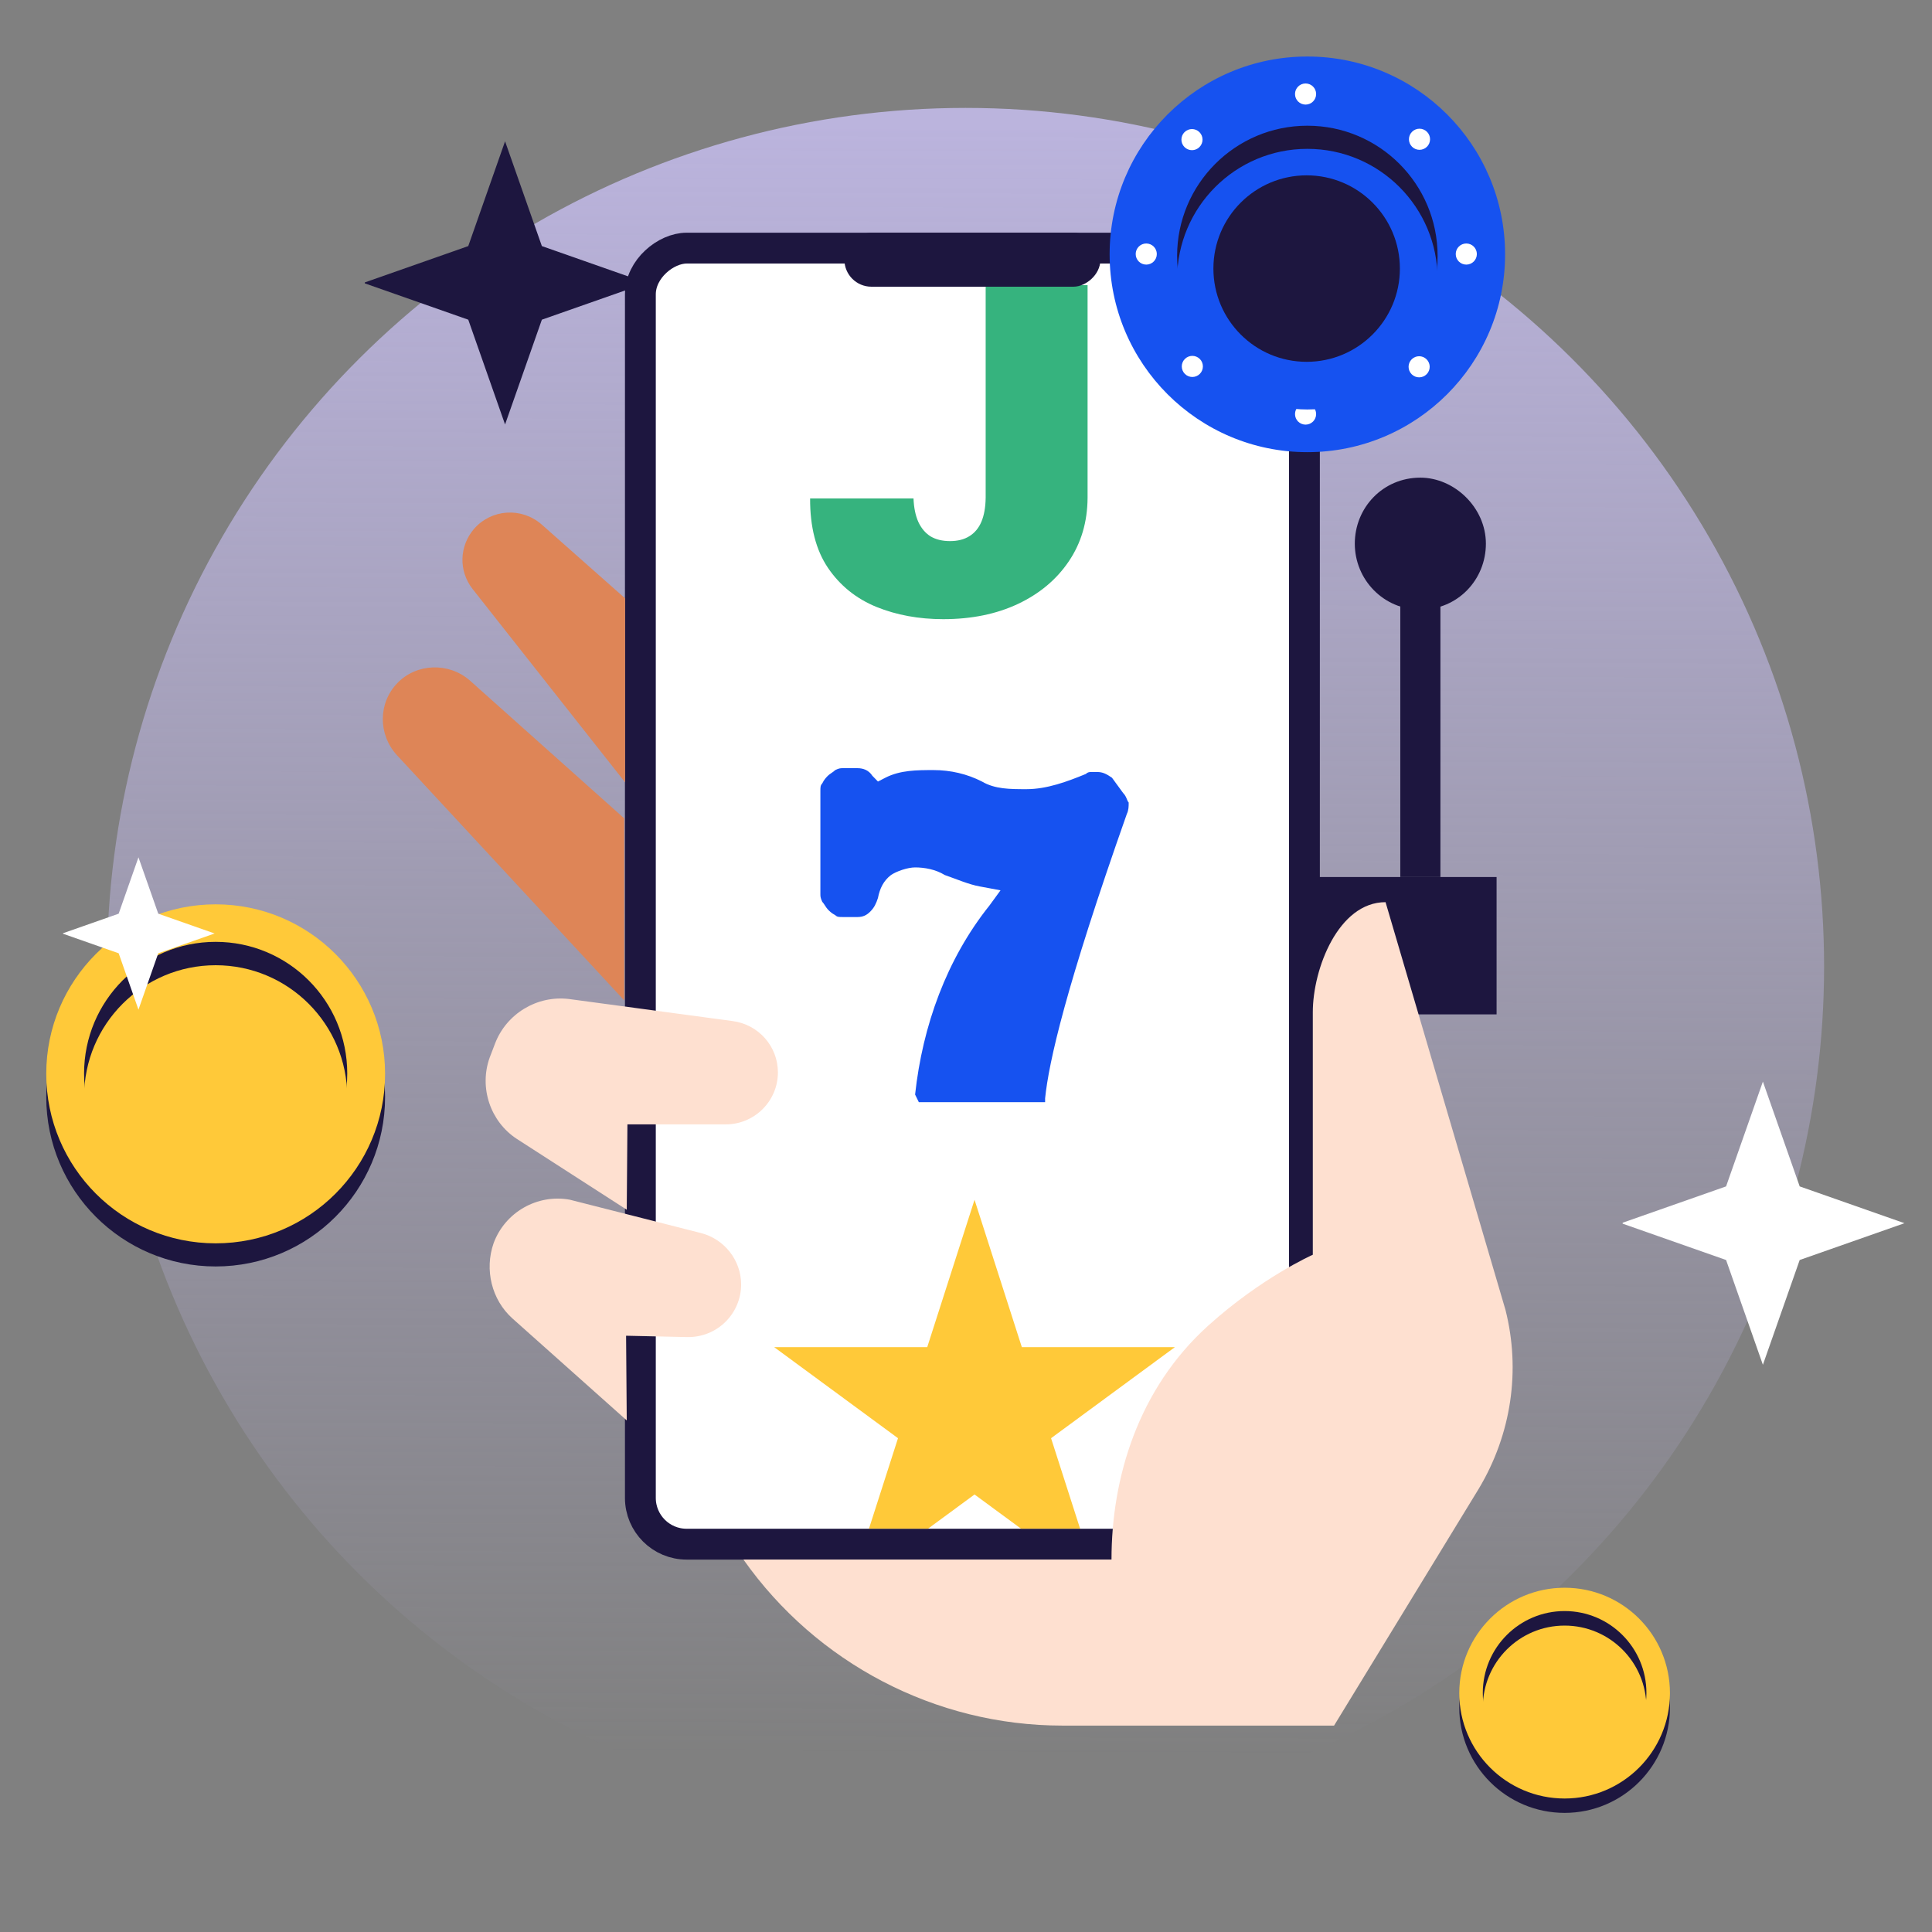
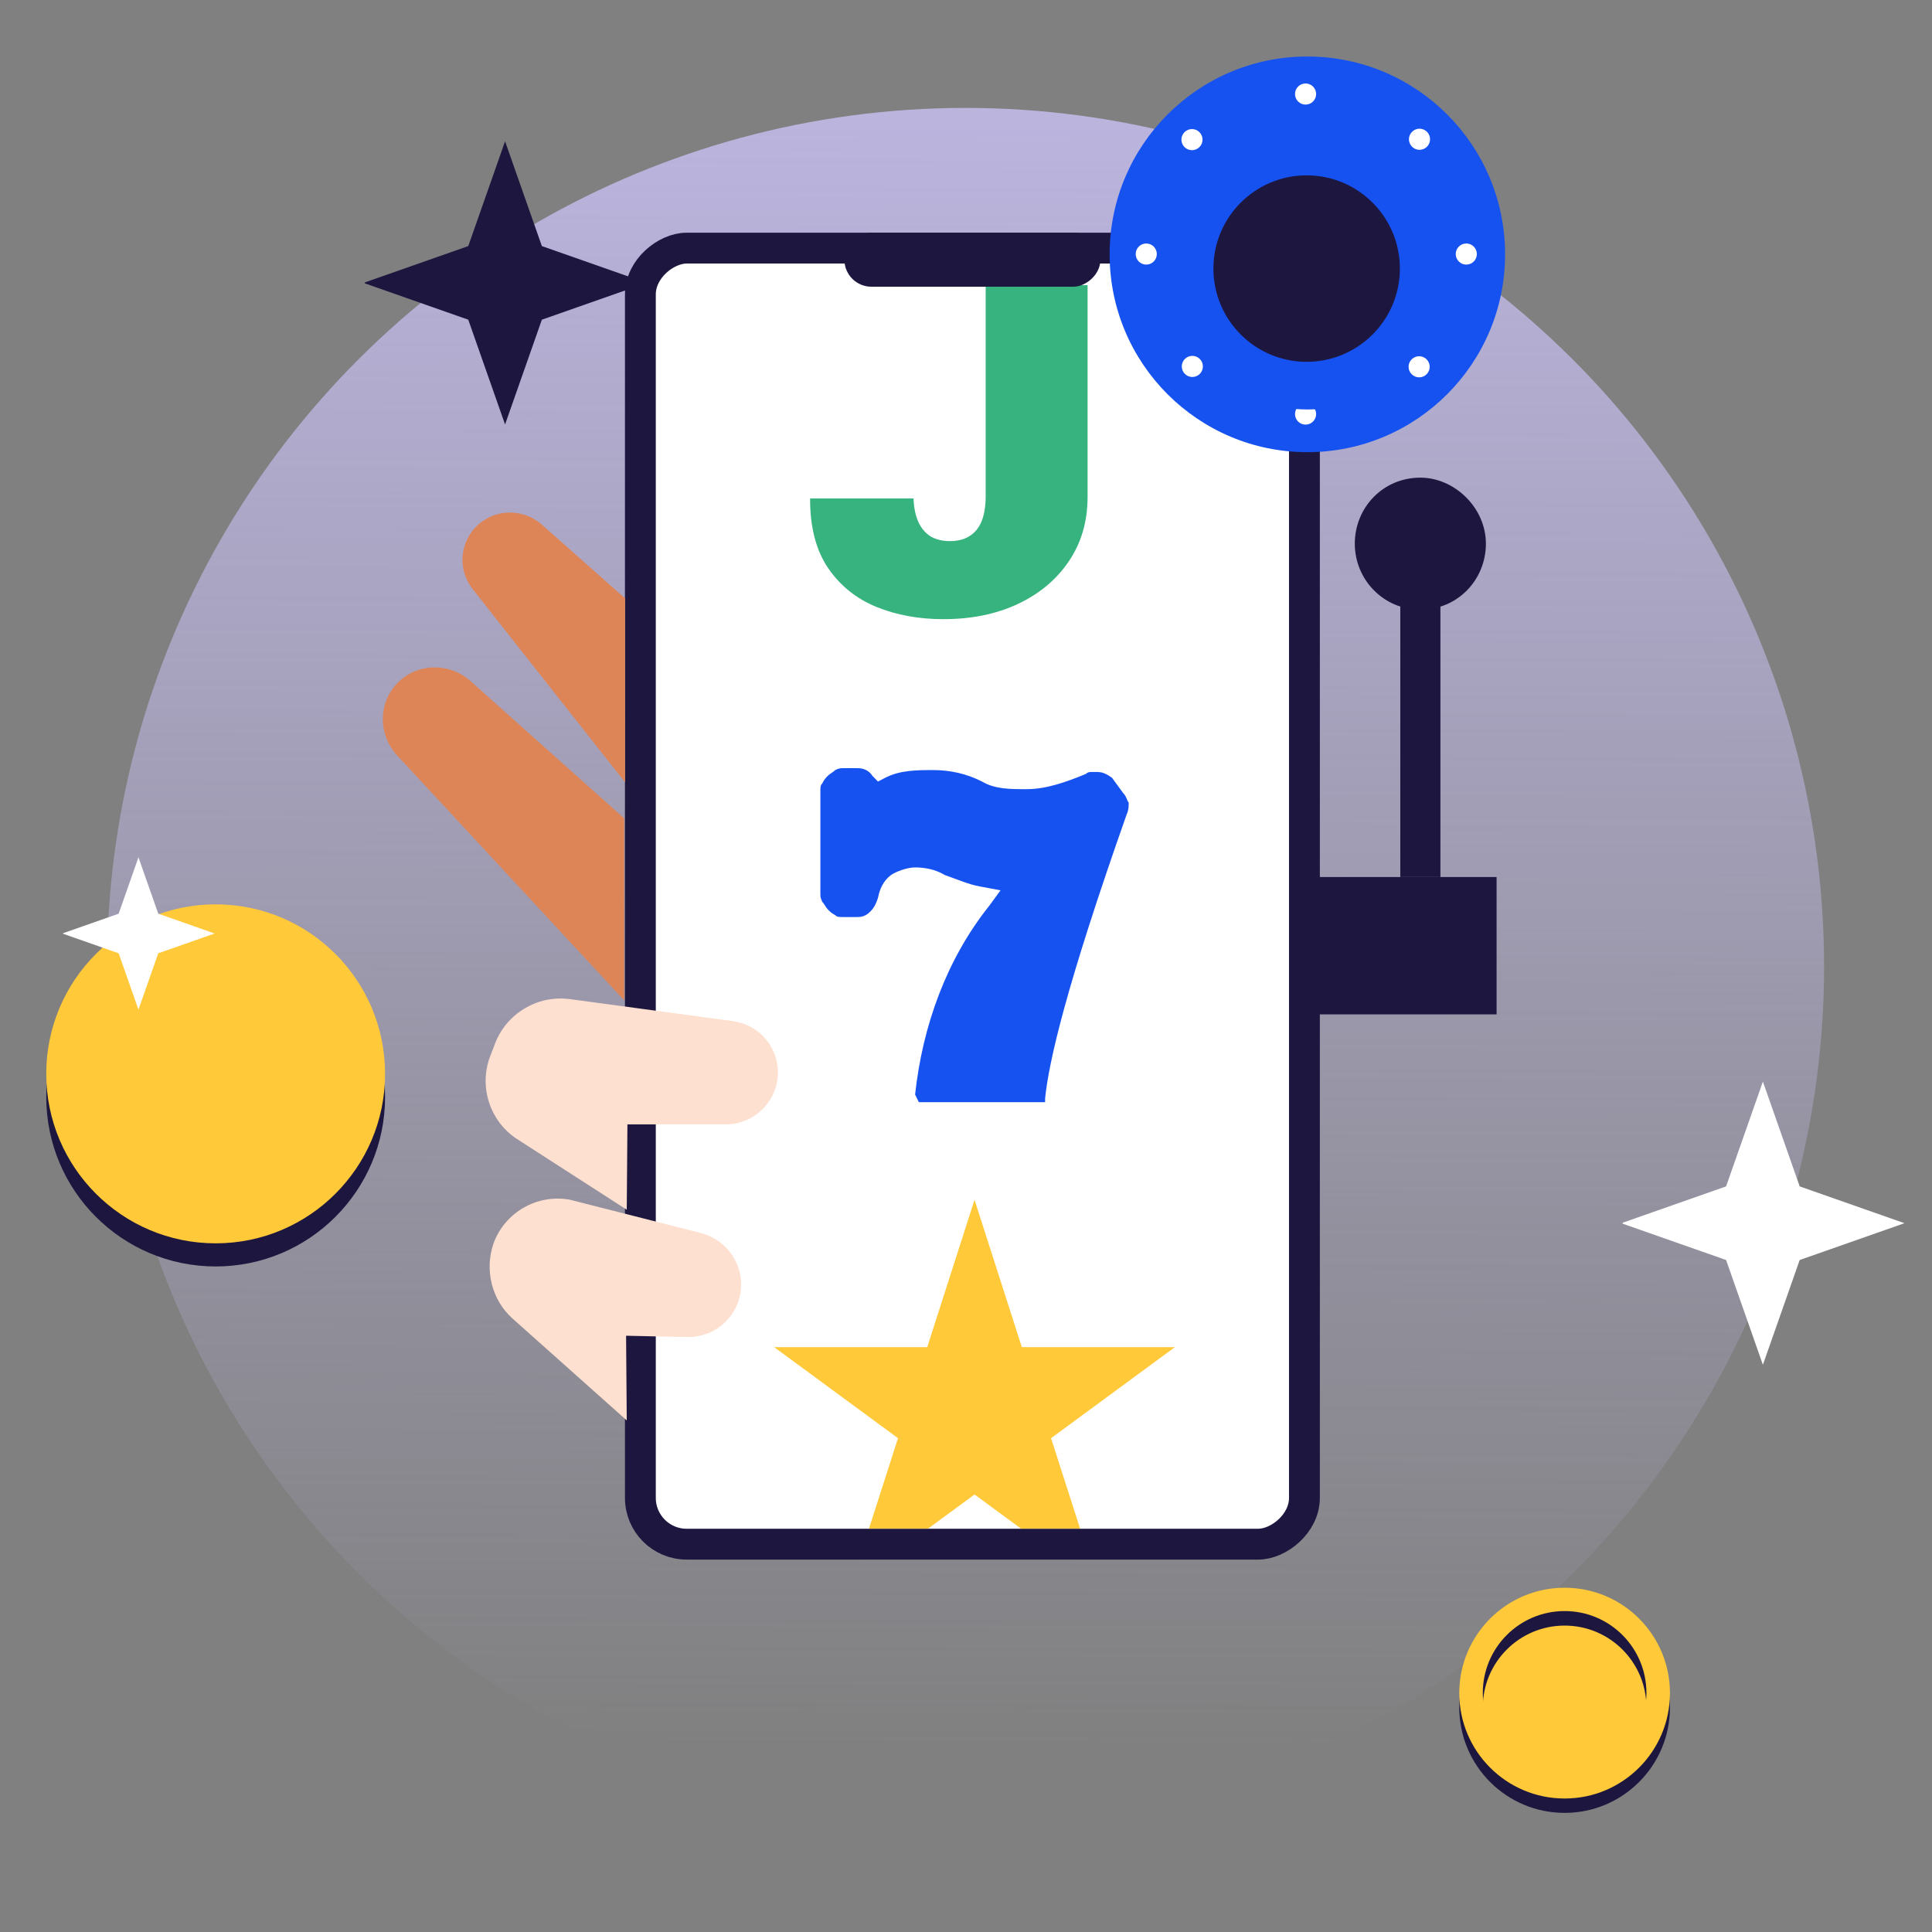
<svg xmlns="http://www.w3.org/2000/svg" width="376" height="376" viewBox="0 0 376 376" fill="none">
  <rect x="0" y="0" width="376" height="376" fill="#808080" stroke="none" />
  <circle opacity="0.9" cx="187.914" cy="188.086" r="167.086" transform="rotate(90 187.914 188.086)" fill="url(#paint0_linear)" />
  <path d="M276.425 109.696C274.212 109.696 272.52 111.383 272.52 113.589V170.683H280.33V113.589C280.33 111.513 278.508 109.696 276.425 109.696Z" fill="#1D163F" />
  <path d="M255.464 197.414H291.262C291.262 197.414 291.262 192.232 291.262 184.576C291.262 176.401 291.262 170.684 291.262 170.684H255.464V197.414Z" fill="#1D163F" />
  <path d="M276.423 118.651C283.713 118.651 289.18 112.812 289.18 105.805C289.18 98.798 283.062 92.959 276.423 92.959C269.134 92.959 263.667 98.798 263.667 105.805C263.667 112.812 269.264 118.651 276.423 118.651Z" fill="#1D163F" />
  <rect x="124.628" y="300.522" width="252.233" height="129.236" rx="9.003" transform="rotate(-90 124.628 300.522)" fill="white" stroke="#1D163F" stroke-width="6.002" />
  <g clip-path="url(#clip0)">
    <path d="M189.661 233.5L198.866 262.176H228.654L204.555 279.898L213.76 308.574L189.661 290.852L165.562 308.574L174.767 279.898L150.668 262.176H180.456L189.661 233.5Z" fill="#FFC939" />
    <path d="M191.827 47.5H211.661V96.87C211.637 101.558 210.418 105.684 208.005 109.248C205.617 112.787 202.311 115.554 198.089 117.546C193.89 119.515 189.052 120.5 183.575 120.5C178.822 120.5 174.479 119.703 170.546 118.109C166.613 116.491 163.476 113.96 161.136 110.514C158.795 107.044 157.637 102.543 157.661 97.011H177.784C177.857 98.816 178.171 100.339 178.725 101.582C179.305 102.824 180.101 103.762 181.114 104.395C182.152 105.005 183.406 105.309 184.878 105.309C186.374 105.309 187.629 104.993 188.642 104.36C189.68 103.727 190.464 102.789 190.995 101.547C191.526 100.281 191.803 98.722 191.827 96.87V47.5Z" fill="#36B37E" />
    <path d="M178.818 214.5L178.095 213.014C179.54 199.643 184.239 186.643 192.552 176.243L194.721 173.271L190.745 172.529C188.577 172.157 186.046 171.043 183.878 170.3C182.071 169.186 179.902 168.814 178.095 168.814C176.649 168.814 174.48 169.557 173.396 170.3C171.95 171.414 171.227 172.9 170.866 174.757C170.504 175.871 170.143 176.614 169.42 177.357C168.697 178.1 167.974 178.471 166.89 178.471H163.998C163.275 178.471 162.914 178.471 162.552 178.1C161.83 177.729 161.468 177.357 161.107 176.986C160.745 176.614 160.384 175.871 160.022 175.5C159.661 174.757 159.661 174.386 159.661 174.014V153.957C159.661 153.214 159.661 152.843 160.022 152.471C160.384 151.729 160.745 151.357 161.107 150.986C161.468 150.614 162.191 150.243 162.552 149.871C163.275 149.5 163.637 149.5 163.998 149.5H166.89C167.974 149.5 169.058 149.871 169.781 150.986L170.866 152.1L172.311 151.357C175.203 149.871 178.456 149.871 181.709 149.871C184.962 149.871 188.215 150.614 191.107 152.1C193.637 153.586 196.528 153.586 199.781 153.586C203.757 153.586 207.733 152.1 211.348 150.614C211.709 150.243 212.071 150.243 212.432 150.243C212.793 150.243 213.155 150.243 213.516 150.243C214.601 150.243 215.324 150.614 216.408 151.357L218.577 154.329C219.299 155.071 219.299 155.814 219.661 156.186C219.661 156.929 219.661 157.671 219.299 158.414C207.372 192.214 204.119 206.7 203.396 213.757V214.5H202.673H178.818Z" fill="#1652F0" />
  </g>
  <rect x="165.085" y="55.048" width="9.009" height="48.324" rx="4.505" transform="rotate(-90 165.085 55.048)" fill="#1D163F" stroke="#1D163F" stroke-width="1.501" />
  <path d="M121.977 276.437L99.718 256.584C95.683 252.951 94.251 247.111 96.073 241.921C98.286 235.952 104.534 232.319 110.913 233.487L136.427 239.975C140.983 241.142 144.237 245.295 144.237 249.966C144.237 255.675 139.551 260.347 133.693 260.217L121.847 259.957L121.977 276.437Z" fill="#FEE0D0" />
  <path d="M121.977 235.433L100.628 221.679C95.422 218.305 93.209 211.688 95.291 205.848L96.333 203.124C98.546 197.284 104.534 193.651 110.782 194.43L142.544 198.712C147.621 199.361 151.396 203.643 151.396 208.703C151.396 214.283 146.84 218.824 141.242 218.824H122.107L121.977 235.433Z" fill="#FEE0D0" />
  <path d="M121.476 194.689L77.218 146.938C73.573 142.915 73.573 136.816 77.348 132.924C81.123 129.031 87.371 128.901 91.406 132.405L121.476 159.265V194.689Z" fill="#DE8557" />
  <path d="M121.651 152.258L91.971 114.628C89.238 111.125 89.368 106.324 92.232 102.95C95.616 99.057 101.474 98.668 105.379 102.042L121.651 116.445V152.258Z" fill="#DE8557" />
-   <path d="M292.991 254.922L269.652 175.577C260.472 175.577 255.495 188.553 255.495 196.987C255.495 205.422 255.495 244.194 255.495 244.194C255.495 244.194 245.57 248.583 235.157 257.975C221.489 270.302 216.317 287.621 216.317 303.518H144.687C158.909 323.68 182.054 335.83 206.749 335.83H259.632L287.819 289.689C294.154 279.091 295.965 266.683 292.991 254.922Z" fill="#FEE0D0" />
  <ellipse cx="254.434" cy="49.5" rx="38.5" ry="38.482" transform="rotate(90 254.434 49.5)" fill="#1652F0" />
  <circle cx="254.086" cy="18.3" r="2.055" fill="white" />
  <circle cx="254.086" cy="80.584" r="2.055" fill="white" />
  <circle cx="285.366" cy="49.442" r="2.055" transform="rotate(90 285.366 49.442)" fill="white" />
  <circle cx="223.08" cy="49.442" r="2.055" transform="rotate(90 223.08 49.442)" fill="white" />
  <circle cx="276.189" cy="71.383" r="2.055" transform="rotate(135 276.189 71.383)" fill="white" />
  <circle cx="231.979" cy="27.173" r="2.055" transform="rotate(135 231.979 27.173)" fill="white" />
  <circle cx="232.049" cy="71.313" r="2.055" transform="rotate(-135 232.049 71.313)" fill="white" />
  <circle cx="276.259" cy="27.103" r="2.055" transform="rotate(-135 276.259 27.103)" fill="white" />
-   <ellipse cx="254.434" cy="49.826" rx="25.361" ry="25.349" transform="rotate(90 254.434 49.826)" fill="#1D163F" />
  <ellipse cx="254.434" cy="54.33" rx="25.361" ry="25.349" transform="rotate(90 254.434 54.33)" fill="#1652F0" />
  <circle cx="254.295" cy="52.27" r="18.146" fill="#1D163F" />
  <ellipse cx="41.972" cy="213.487" rx="32.987" ry="32.971" transform="rotate(90 41.972 213.487)" fill="#1D163F" />
  <ellipse cx="41.972" cy="208.987" rx="32.987" ry="32.971" transform="rotate(90 41.972 208.987)" fill="#FFC939" />
-   <ellipse cx="41.971" cy="208.921" rx="25.621" ry="25.609" transform="rotate(90 41.971 208.921)" fill="#1D163F" />
  <ellipse cx="41.971" cy="213.471" rx="25.621" ry="25.609" transform="rotate(90 41.971 213.471)" fill="#FFC939" />
  <ellipse cx="304.5" cy="332.308" rx="20.51" ry="20.5" transform="rotate(90 304.5 332.308)" fill="#1D163F" />
  <ellipse cx="304.5" cy="329.51" rx="20.51" ry="20.5" transform="rotate(90 304.5 329.51)" fill="#FFC939" />
  <ellipse cx="304.5" cy="329.469" rx="15.93" ry="15.922" transform="rotate(90 304.5 329.469)" fill="#1D163F" />
  <ellipse cx="304.5" cy="332.297" rx="15.93" ry="15.922" transform="rotate(90 304.5 332.297)" fill="#FFC939" />
  <g clip-path="url(#clip1)">
    <path fill-rule="evenodd" clip-rule="evenodd" d="M26.947 166.85L30.8 177.82L41.769 181.672L30.8 185.525L26.947 196.495L23.094 185.525L12.124 181.672L23.094 177.82L26.947 166.85Z" fill="white" />
  </g>
  <g clip-path="url(#clip2)">
    <path fill-rule="evenodd" clip-rule="evenodd" d="M343.088 210.5L350.25 230.893L370.643 238.055L350.25 245.217L343.088 265.61L335.925 245.217L315.533 238.055L335.925 230.893L343.088 210.5Z" fill="white" />
  </g>
  <g clip-path="url(#clip3)">
    <path fill-rule="evenodd" clip-rule="evenodd" d="M98.294 27.5L105.456 47.893L125.849 55.055L105.456 62.217L98.294 82.61L91.132 62.217L70.739 55.055L91.131 47.893L98.294 27.5Z" fill="#1D163F" />
  </g>
  <defs>
    <linearGradient id="paint0_linear" x1="25.099" y1="177.727" x2="341.402" y2="178.872" gradientUnits="userSpaceOnUse">
      <stop stop-color="#C1B9E7" />
      <stop offset="1" stop-color="#C1B9E7" stop-opacity="0" />
    </linearGradient>
    <clipPath id="clip0">
      <rect width="82" height="242" fill="white" transform="translate(148.661 55.5)" />
    </clipPath>
    <clipPath id="clip1">
      <rect width="29.645" height="29.645" fill="white" transform="translate(12.265 166.85)" />
    </clipPath>
    <clipPath id="clip2">
      <rect width="55.11" height="55.11" fill="white" transform="translate(315.794 210.5)" />
    </clipPath>
    <clipPath id="clip3">
      <rect width="55.11" height="55.11" fill="white" transform="translate(71 27.5)" />
    </clipPath>
  </defs>
</svg>